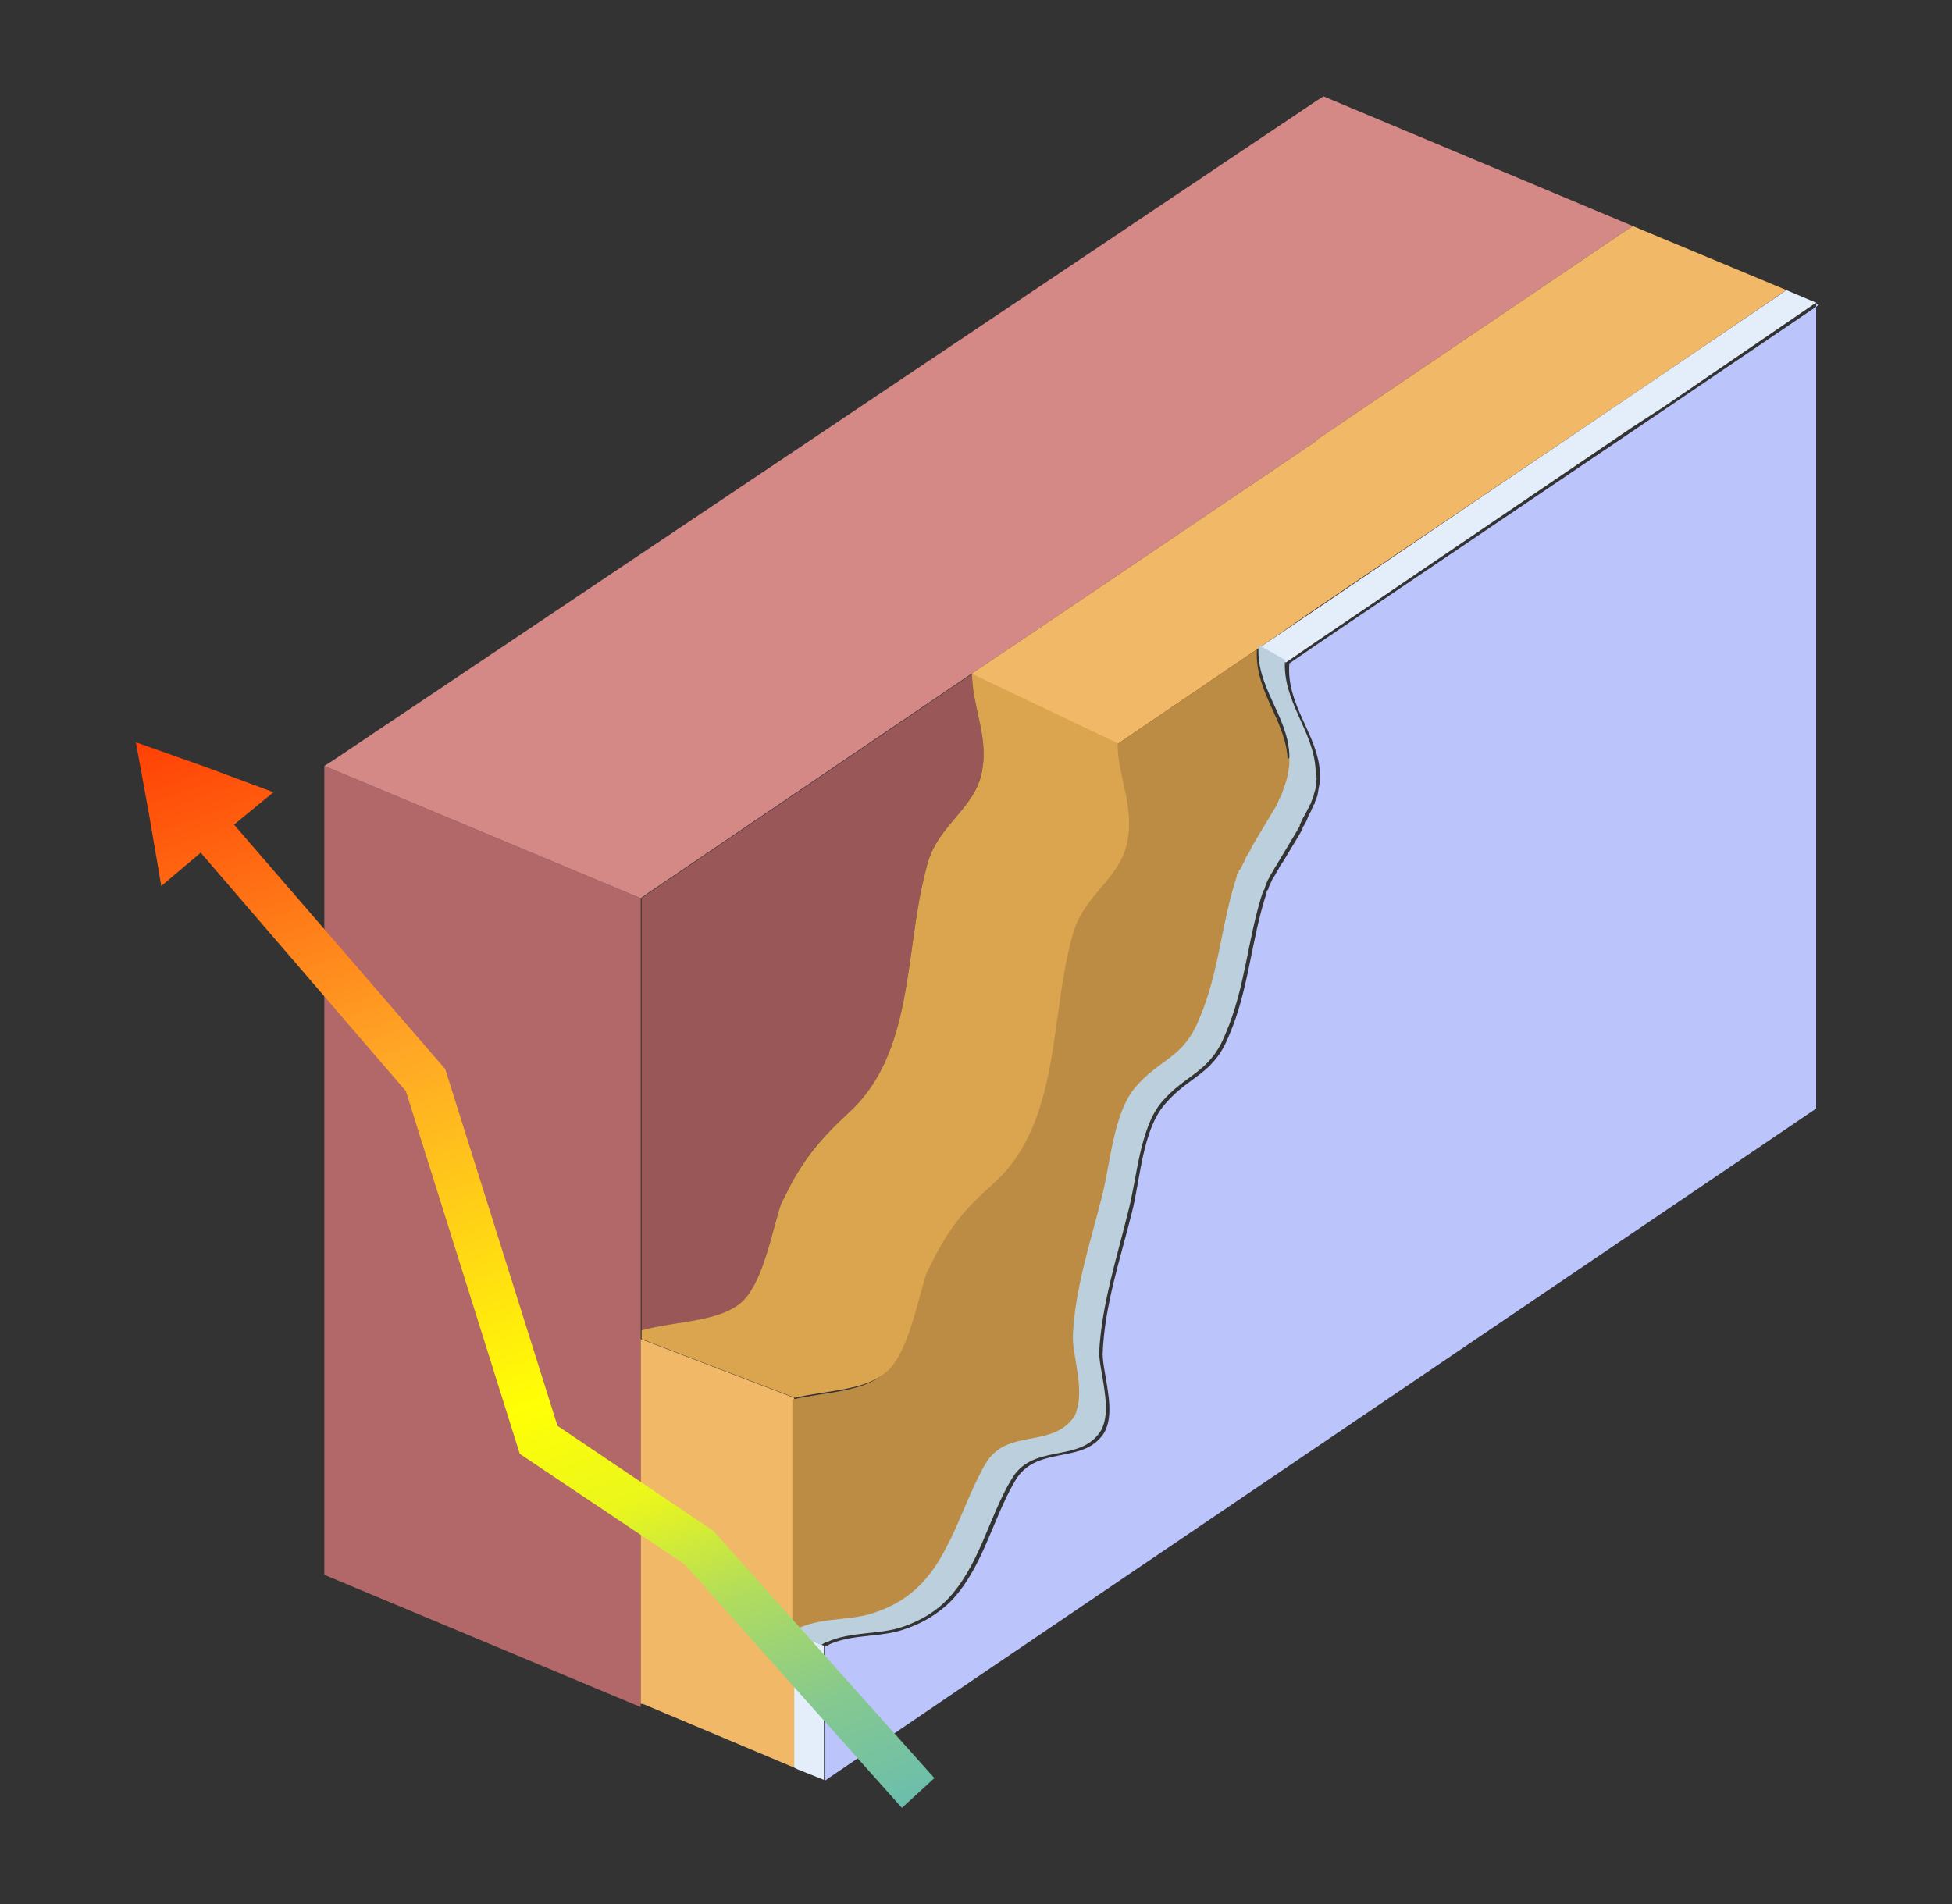
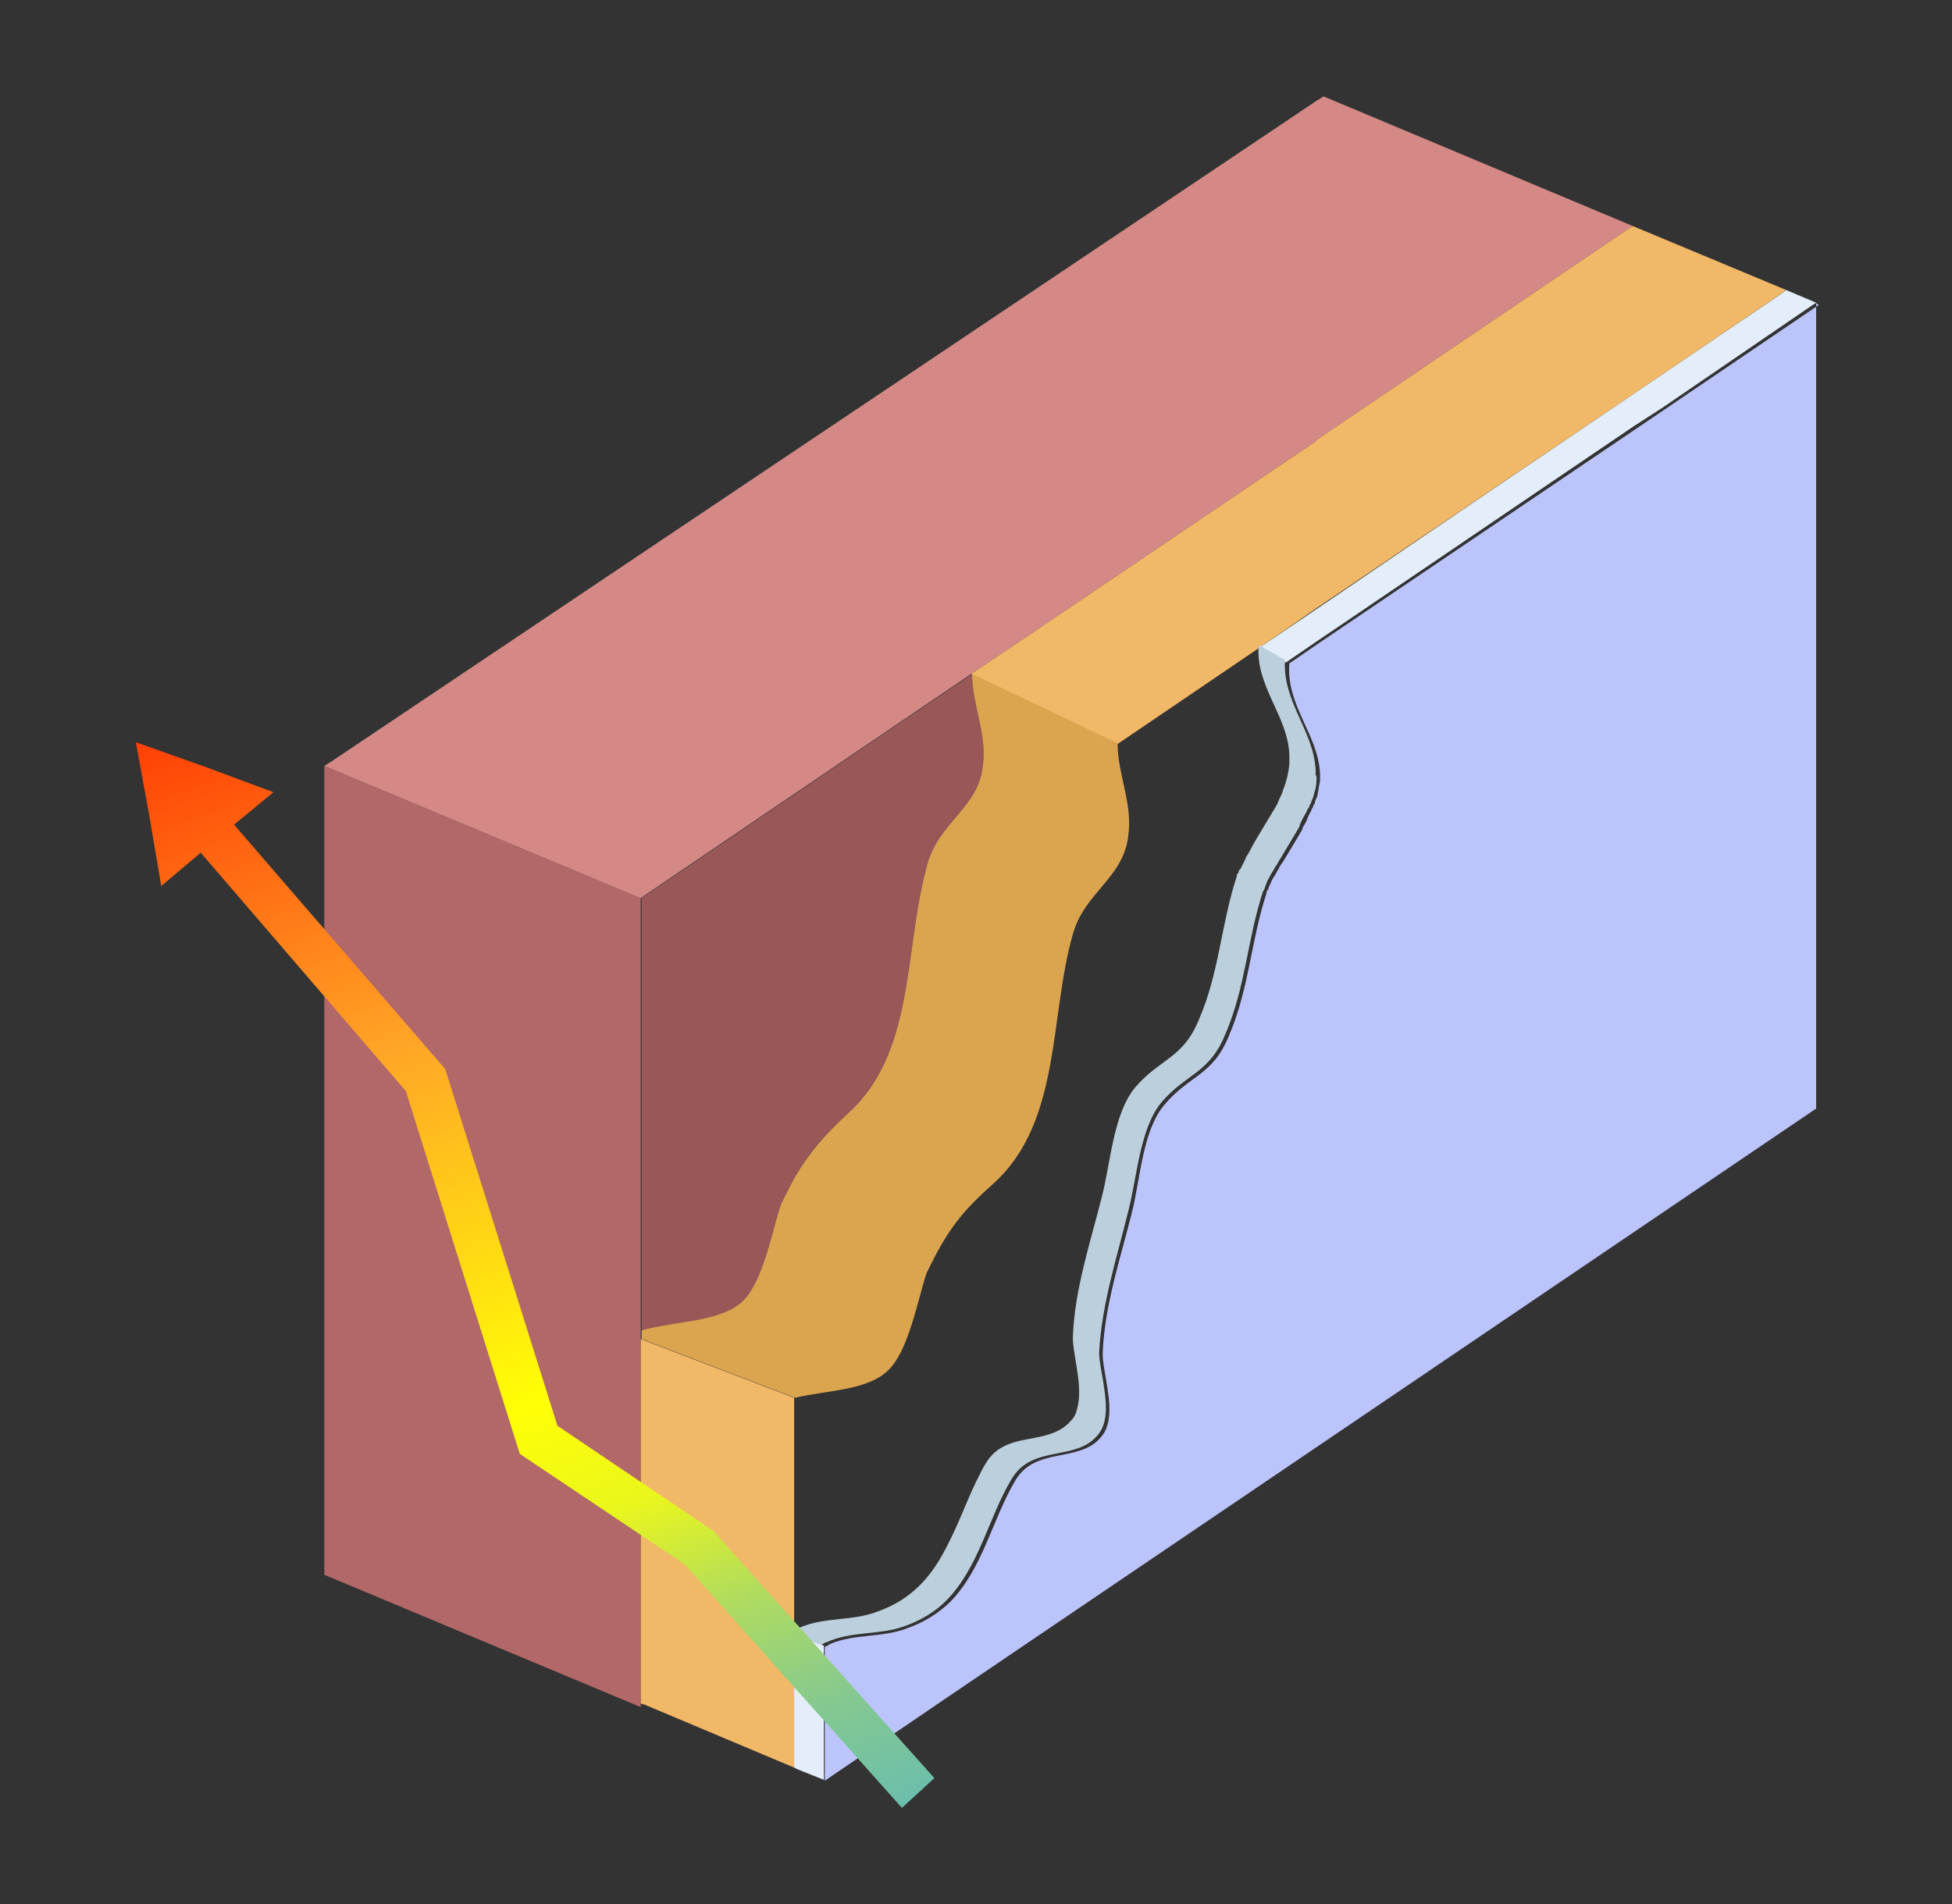
<svg xmlns="http://www.w3.org/2000/svg" id="_圖層_1" data-name="圖層 1" version="1.1" viewBox="0 0 222.7 217.3">
  <rect x="0" y="0" width="222.7" height="217.3" fill="#333333" stroke="none" />
  <defs>
    <style>
      .cls-1 {
        fill: #f1b867;
      }

      .cls-1, .cls-2, .cls-3, .cls-4, .cls-5, .cls-6, .cls-7, .cls-8, .cls-9, .cls-10 {
        stroke-width: 0px;
      }

      .cls-2 {
        fill: url(#linear-gradient);
      }

      .cls-3 {
        fill: #bcc5fb;
      }

      .cls-4 {
        fill: #bccfdd;
      }

      .cls-5 {
        fill: #995758;
      }

      .cls-6 {
        fill: #b26768;
      }

      .cls-7 {
        fill: #e3eefa;
      }

      .cls-8 {
        fill: #d58986;
      }

      .cls-9 {
        fill: #bc8c45;
      }

      .cls-10 {
        fill: #dba550;
      }
    </style>
    <linearGradient id="linear-gradient" x1="35.4" y1="77.4" x2="84.7" y2="212.9" gradientUnits="userSpaceOnUse">
      <stop offset="0" stop-color="#ff4005" />
      <stop offset=".3" stop-color="#ffa626" />
      <stop offset=".6" stop-color="#ffff05" />
      <stop offset=".7" stop-color="#eaf61c" />
      <stop offset=".8" stop-color="#b0dc5e" />
      <stop offset=".9" stop-color="#86c98f" />
      <stop offset="1" stop-color="#6bbead" />
      <stop offset="1" stop-color="#62bab9" />
    </linearGradient>
  </defs>
  <polygon class="cls-6" points="73.1 102.5 73.1 194.8 37 179.7 37 87.4 73.1 102.5" />
  <polygon class="cls-8" points="186.3 25.8 185.5 26.3 150.2 50.2 150.2 50.3 117.8 72.2 110.8 76.9 110.8 76.9 110.8 76.9 73.8 102 73.1 102.5 37 87.4 37.8 86.9 150.2 11.5 151 11 186.3 25.8" />
  <polygon class="cls-1" points="90.6 159.5 90.6 201.7 73.5 194.5 73.1 194.4 73.1 152.8 90.6 159.5" />
  <path class="cls-5" d="M112.1,87.6c-.7,4.7-5,6.3-6.3,11-.1.4-.2.8-.3,1.2,0,0,0,0,0,0-2.3,9.2-1.3,20.5-8.7,27.2-2.8,2.6-4.4,4.3-6.1,7.3-.5.9-1,1.9-1.6,3.1-1,3-2,8.7-4.3,11-2.6,2.6-7.7,2.3-11.6,3.4v-49.3l.7-.5,37-25.1h0c0,3.6,1.8,7,1.2,10.7Z" />
  <polygon class="cls-1" points="203.8 33.1 186.3 45 150.2 69.4 143.7 73.9 143.7 73.9 127.5 84.9 127.4 84.9 110.8 76.9 110.8 76.9 117.8 72.2 150.2 50.3 150.2 50.2 185.5 26.3 186.3 25.8 186.3 25.8 186.3 25.8 203.8 33.1" />
  <polygon class="cls-7" points="94 187.8 94 203.1 91 201.9 90.6 201.7 90.6 186.4 94 187.8" />
  <polygon class="cls-7" points="207.2 34.5 207.2 34.6 207.1 34.6 189.7 46.5 186.3 48.7 153.6 70.9 150.2 73.2 146.7 75.6 143.7 73.9 150.2 69.5 167.7 57.6 167.7 57.6 186.3 45 203.1 33.6 203.8 33.1 207.1 34.5 207.2 34.5" />
  <path class="cls-3" d="M207.2,34.6v91.9l-99,67.1-14.1,9.6h0s0-15.3,0-15.3c.2,0,.4-.2.6-.3,2.8-1.2,6-.7,8.8-1.8,2-.7,3.5-1.7,4.8-2.9,3.8-3.8,4.9-9.5,7.5-13.9,2.3-4,7.3-2,9.8-5,1.1-1.2,1.1-3.3.8-5.2-.2-1.6-.6-3.2-.6-4.3.2-5.5,2-10.8,3.3-16,1-3.8,1.2-9.5,3.8-12.5,2.8-3.3,5.5-3.3,7.3-7.8,2.3-5.3,2.5-10.8,4.3-16.3,0-.1,0-.3.2-.4,0-.3.2-.5.3-.8.1-.3.3-.6.5-.9.1-.2.2-.4.4-.7.1-.3.3-.5.5-.8.6-1,1.2-2,1.8-3,.1-.2.3-.5.4-.7,0,0,0-.2.1-.3.2-.3.4-.7.5-1,0,0,0,0,0,0,.1-.3.3-.6.4-.8,0,0,0,0,0,0,0-.1.1-.3.2-.4,0-.2.1-.3.2-.4,0-.3.2-.6.3-.9.1-.6.2-1.2.3-1.7,0,0,0-.1,0-.2,0,0,0,0,0-.1,0-.2,0-.3,0-.5-.2-4.5-3.9-7.8-3.5-12.6l3.5-2.4,3.4-2.3,32.7-22.1,3.4-2.3,17.4-11.8h0Z" />
-   <path class="cls-9" d="M147.2,86.4c0,.3,0,.5,0,.8,0,.1,0,.2,0,.3,0,.9-.4,1.9-.7,2.9-.2.4-.3.8-.5,1.2-.2.3-.3.7-.5,1-.6,1.2-1.4,2.4-2.1,3.5-.1.2-.3.5-.4.7-.2.4-.4.7-.6,1.1,0,.1-.1.3-.2.4-.2.4-.4.8-.6,1.2,0,.1-.1.3-.2.4,0,.1-.1.3-.2.4-1.7,5.5-2,11-4.3,16.3-1.8,4.5-4.5,4.5-7.3,7.8-2.5,3-2.8,8.8-3.8,12.5-1.2,5.3-3,10.5-3.3,16,0,2.1,1.2,5.6.5,8.1-.1.5-.4,1-.7,1.4-1.1,1.3-2.7,1.7-4.3,2-2.1.4-4.2.8-5.5,3-.2.4-.4.7-.6,1.1h0c-1.4,2.7-2.4,5.7-3.9,8.5-1.6,3.1-3.8,5.8-7.8,7.2-2.8,1-6,.5-8.8,1.8-.2,0-.4.2-.6.3-.1,0-.2.1-.4.2v-26.8c3.8-.9,8.3-.8,10.7-3.2,2.3-2.3,3.3-8,4.3-11,2.3-5,4-7,7.7-10.3,7.7-7,6.3-19,9-28.4,1.3-4.7,5.7-6.3,6.3-11,.6-3.7-1.3-7.1-1.2-10.7h0l16.2-11c-.3,4.8,3.3,8.1,3.5,12.5Z" />
  <path class="cls-4" d="M150.2,88.6s0,0,0,.1c0,0,0,.1,0,.2,0,.6-.1,1.2-.3,1.7,0,.3-.2.6-.3.9,0,.1-.1.3-.2.4,0,.2-.1.3-.2.4,0,0,0,0,0,0-.1.3-.3.6-.4.8,0,0,0,0,0,0-.2.3-.3.6-.5,1,0,0,0,.2-.1.3-.1.2-.3.5-.4.7-.6,1-1.2,2-1.8,3-.2.3-.3.6-.5.8-.1.2-.2.4-.4.7-.2.3-.3.6-.5.9-.1.3-.2.5-.3.8,0,.1-.1.3-.2.4-1.8,5.5-2,11-4.3,16.3-1.8,4.5-4.5,4.5-7.3,7.8-2.5,3-2.8,8.8-3.8,12.5-1.3,5.3-3,10.5-3.3,16,0,1.1.4,2.7.6,4.3.3,2,.3,4-.8,5.2-2.5,3-7.5,1-9.8,5-2.6,4.3-3.7,10.1-7.5,13.9-1.2,1.2-2.8,2.2-4.8,2.9-2.8,1-6,.5-8.8,1.8-.2,0-.4.2-.6.3l-3.4-1.4h0c.1-.2.2-.2.4-.3.2-.1.4-.2.6-.3,2.8-1.2,6-.7,8.8-1.8,4-1.4,6.2-4.1,7.8-7.2,1.5-2.8,2.5-5.8,3.9-8.5h0c.2-.4.4-.8.6-1.1,1.3-2.3,3.4-2.6,5.5-3,1.6-.3,3.2-.7,4.3-2,.4-.4.6-.9.7-1.4.7-2.5-.5-6-.5-8.1.2-5.5,2-10.8,3.3-16,1-3.8,1.3-9.5,3.8-12.5,2.8-3.3,5.5-3.3,7.3-7.8,2.3-5.3,2.5-10.8,4.3-16.3,0-.1,0-.3.2-.4,0-.1,0-.3.2-.4.2-.4.4-.8.6-1.2,0-.1.1-.3.2-.4.2-.3.4-.7.6-1.1.1-.2.3-.5.4-.7.7-1.2,1.4-2.3,2.1-3.5.2-.3.4-.7.5-1,.2-.4.4-.8.5-1.2.4-1,.6-1.9.7-2.9,0-.1,0-.2,0-.3,0-.3,0-.5,0-.8-.2-4.5-3.9-7.8-3.5-12.5h0s0,0,0,0l3,1.7c-.3,4.8,3.3,8.1,3.5,12.6,0,.2,0,.3,0,.5Z" />
  <path class="cls-10" d="M128.7,95.6c-.7,4.7-5,6.3-6.3,11-2.7,9.4-1.3,21.4-9,28.4-3.7,3.3-5.3,5.3-7.7,10.3-1,3-2,8.7-4.3,11-2.4,2.4-6.9,2.3-10.7,3.2l-17.5-6.7v-1c3.9-1.1,9.1-.9,11.6-3.4,2.3-2.3,3.3-8,4.3-11,.6-1.2,1.1-2.2,1.6-3.1,1.7-2.9,3.3-4.7,6.1-7.3,7.4-6.7,6.4-18,8.7-27.2,0,0,0,0,0,0,.1-.4.2-.8.3-1.2,1.3-4.7,5.7-6.4,6.3-11,.6-3.7-1.2-7.1-1.2-10.7l16.6,7.9h0c0,3.6,1.8,7,1.2,10.7Z" />
  <polygon class="cls-2" points="106.6 202.9 102.9 206.3 78.1 178.5 59.3 165.9 46.3 124.5 22.9 97.3 18.4 101.1 17 92.9 15.5 84.7 23.4 87.5 31.2 90.4 26.7 94.1 50.8 122 63.6 162.7 81.4 174.7 106.6 202.9" />
</svg>